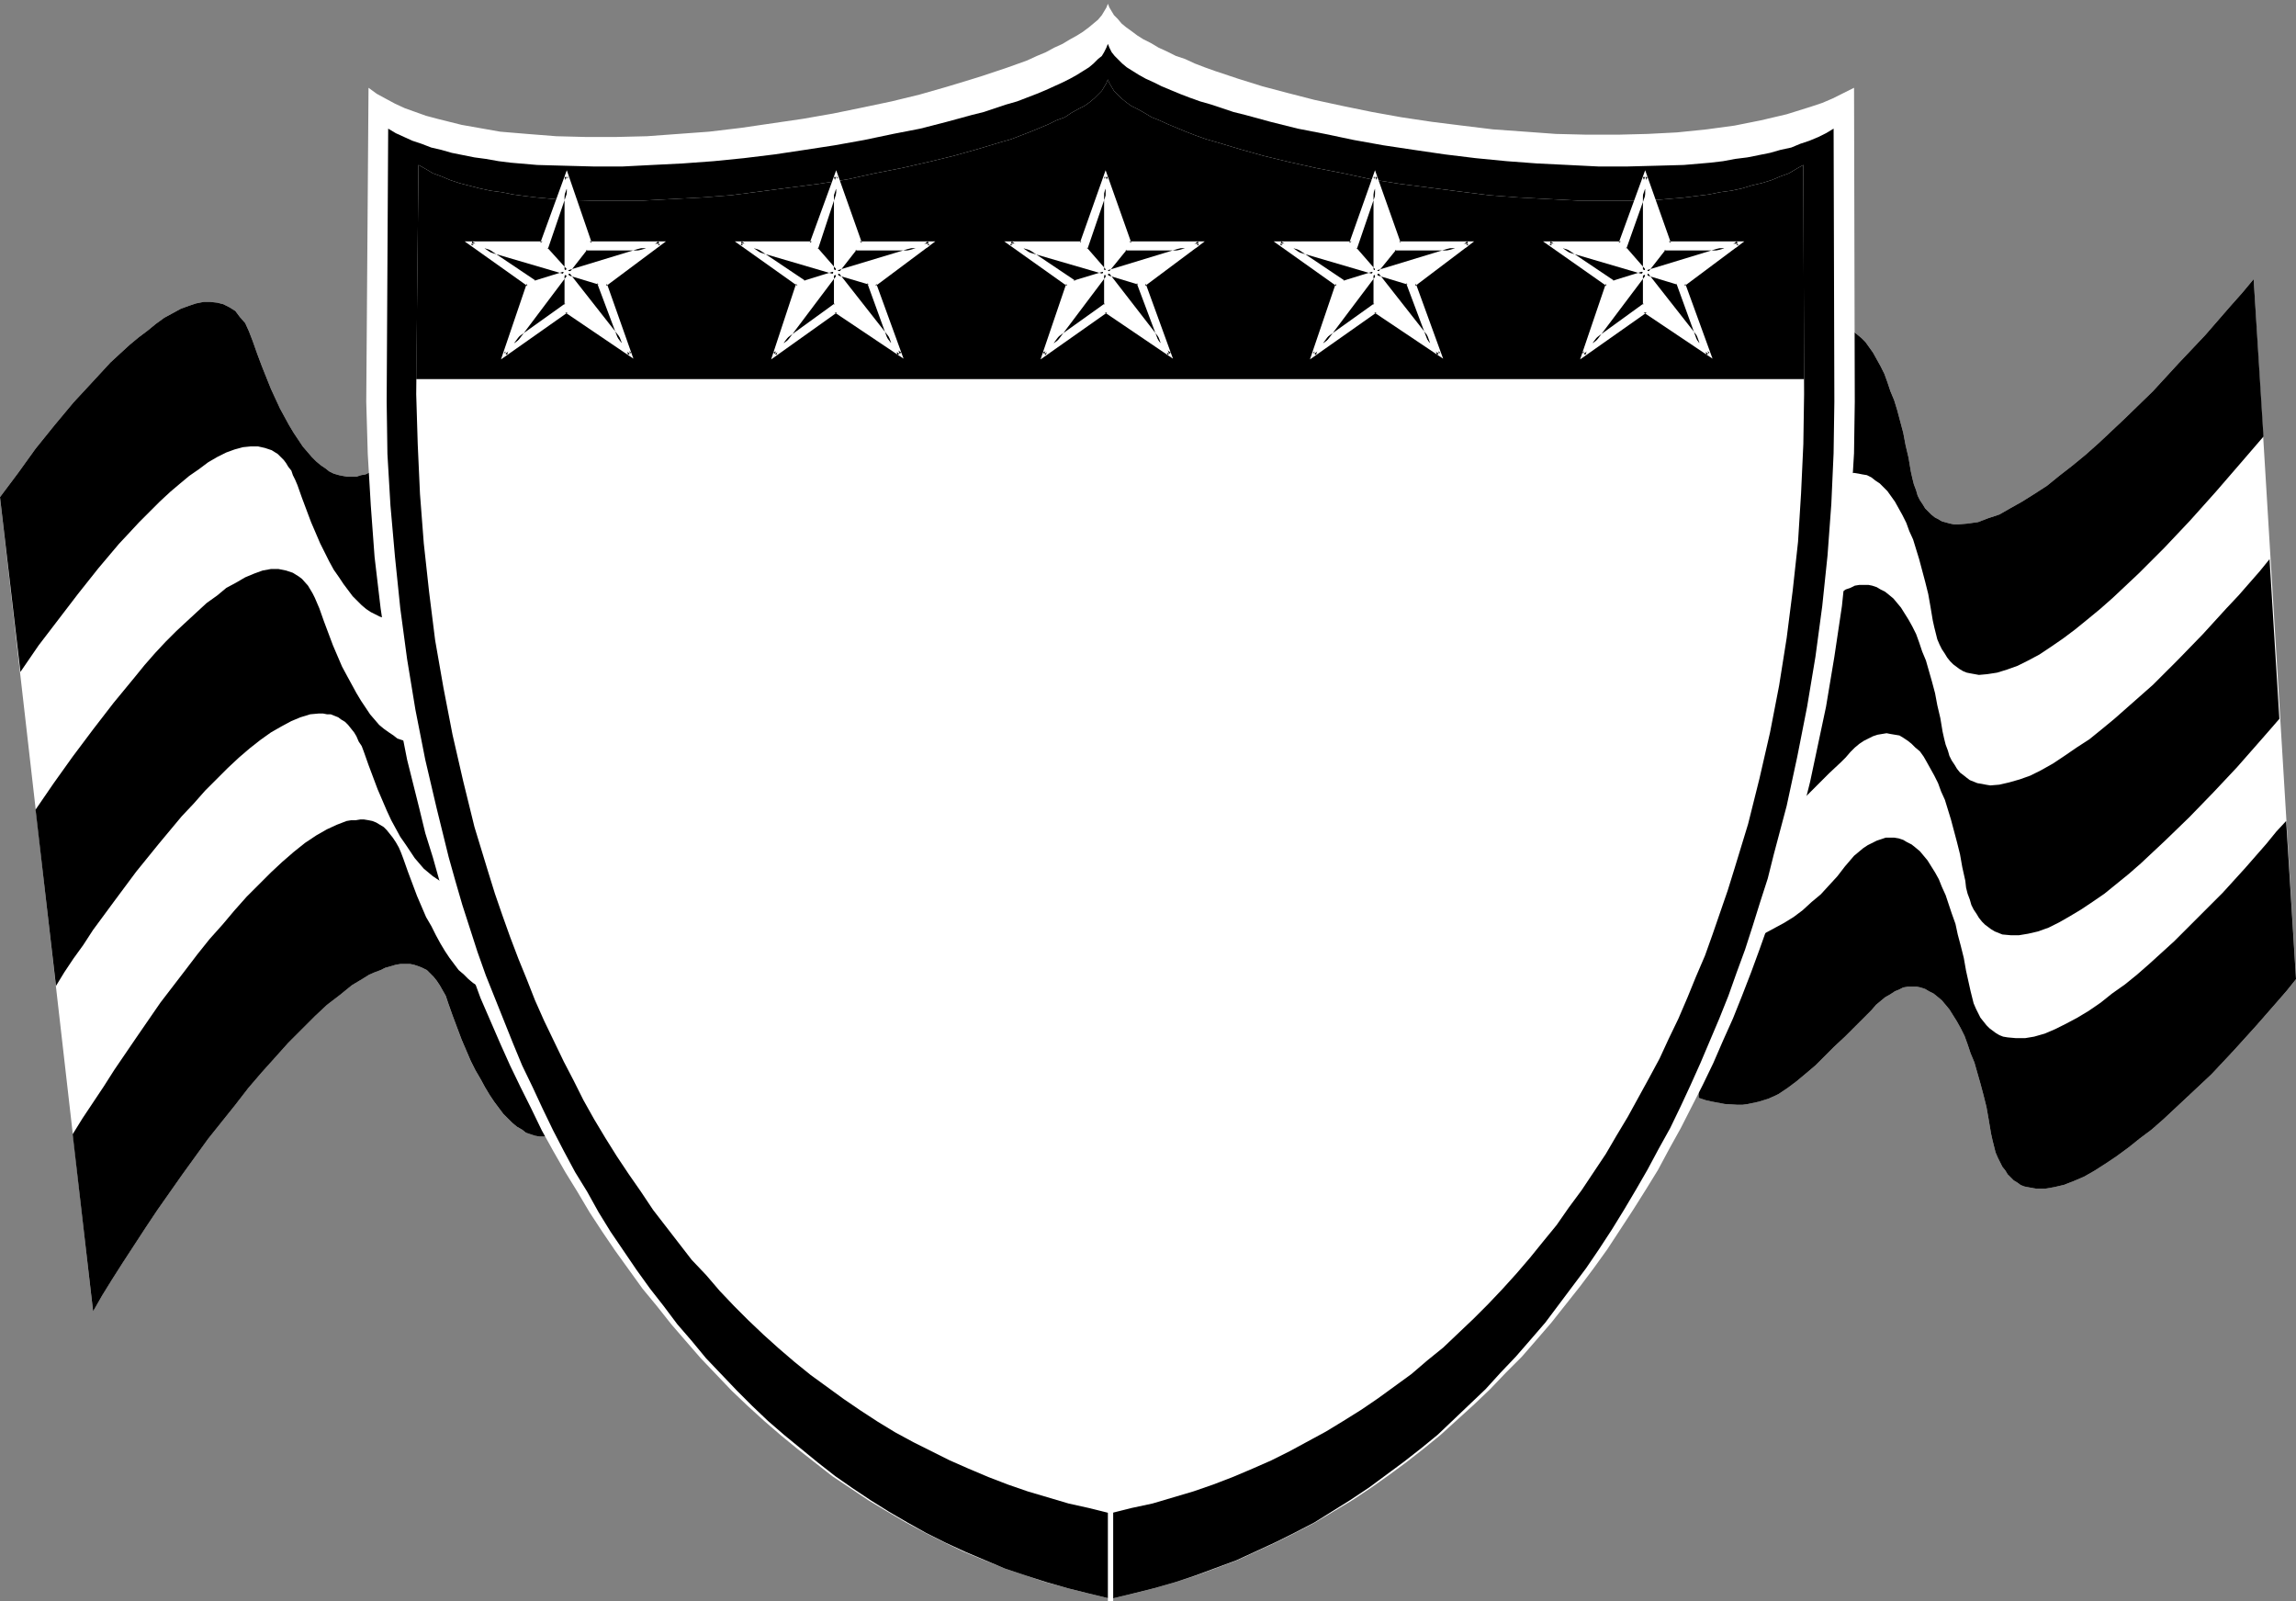
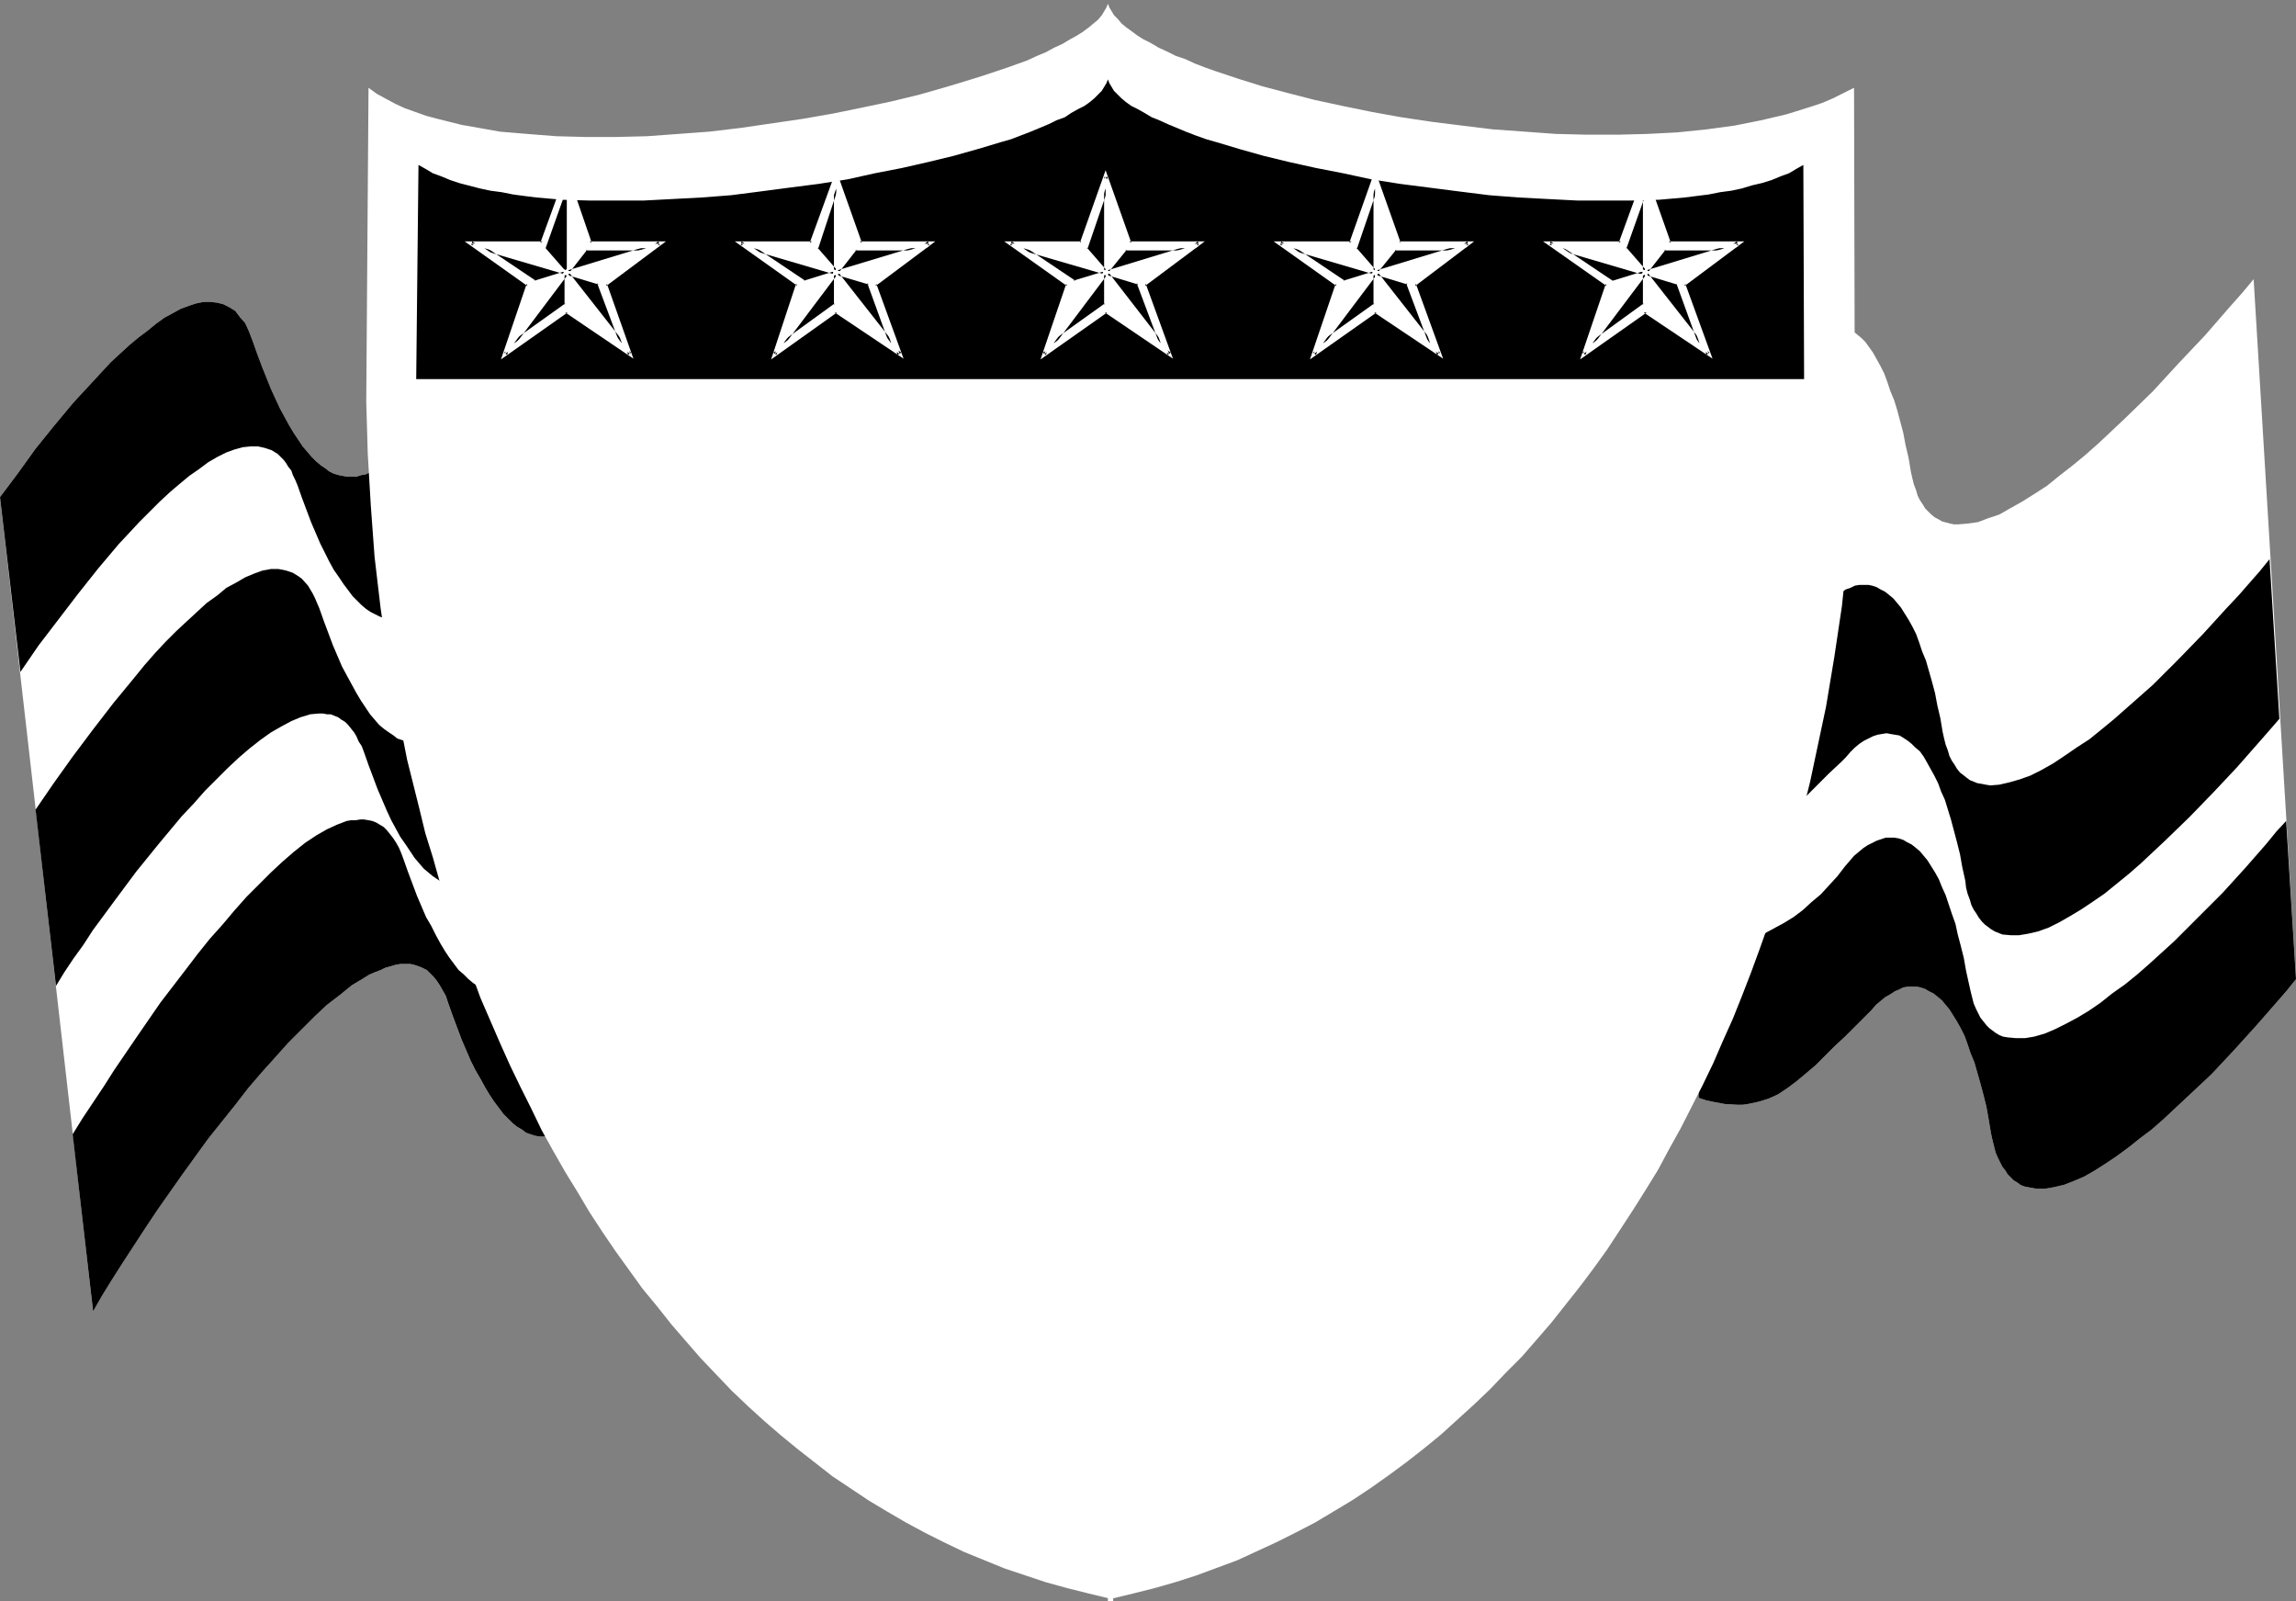
<svg xmlns="http://www.w3.org/2000/svg" xmlns:ns1="http://sodipodi.sourceforge.net/DTD/sodipodi-0.dtd" xmlns:ns2="http://www.inkscape.org/namespaces/inkscape" version="1.0" width="129.724mm" height="90.45mm" id="svg49" ns1:docname="Crest 60.wmf">
  <rect width="100%" height="100%" fill="#808080" stroke="none" />
  <ns1:namedview id="namedview49" pagecolor="#ffffff" bordercolor="#000000" borderopacity="0.25" ns2:showpageshadow="2" ns2:pageopacity="0.0" ns2:pagecheckerboard="0" ns2:deskcolor="#d1d1d1" ns2:document-units="mm" />
  <defs id="defs1">
    <pattern id="WMFhbasepattern" patternUnits="userSpaceOnUse" width="6" height="6" x="0" y="0" />
  </defs>
  <path style="fill:#ffffff;fill-opacity:1;fill-rule:evenodd;stroke:none" d="m 381.537,75.286 0.97,-0.969 0.97,-1.131 0.97,-0.808 0.97,-0.808 0.97,-0.808 0.97,-0.485 0.97,-0.485 0.97,-0.323 0.97,-0.162 h 0.97 0.97 l 0.808,0.162 0.97,0.323 0.808,0.323 0.97,0.646 0.808,0.646 0.97,0.808 0.808,0.808 0.808,1.131 0.808,1.131 0.808,1.454 0.808,1.454 0.808,1.616 0.646,1.777 0.646,1.939 0.808,1.939 0.646,2.1 0.646,2.423 0.646,2.423 0.485,2.585 0.646,2.746 0.485,2.908 0.323,1.454 0.323,1.292 0.485,1.292 0.323,1.131 0.485,0.969 0.646,0.969 0.485,0.808 0.646,0.646 0.646,0.646 0.808,0.646 0.646,0.323 0.808,0.485 1.778,0.485 0.808,0.162 h 0.97 l 1.939,-0.162 2.262,-0.323 2.101,-0.808 2.424,-0.808 2.262,-1.292 2.586,-1.454 2.586,-1.616 2.747,-1.777 2.586,-2.1 2.909,-2.262 2.747,-2.262 2.909,-2.585 2.747,-2.585 2.909,-2.746 5.818,-5.655 5.494,-5.978 5.656,-5.978 5.333,-6.139 2.586,-2.908 2.424,-2.908 9.05,149.442 -1.939,2.423 -2.101,2.423 -4.525,5.17 -4.686,5.17 -4.848,5.17 -5.171,4.847 -5.01,4.685 -2.586,2.262 -2.586,1.939 -2.424,1.939 -2.424,1.777 -2.424,1.616 -2.262,1.454 -2.262,1.292 -2.262,0.969 -2.101,0.808 -2.101,0.485 -1.939,0.323 h -1.778 l -1.778,-0.323 -0.808,-0.162 -0.808,-0.323 -0.646,-0.485 -0.808,-0.485 -0.646,-0.646 -0.646,-0.646 -0.485,-0.808 -0.646,-0.808 -0.485,-0.969 -0.485,-0.969 -0.485,-1.131 -0.323,-1.292 -0.323,-1.292 -0.323,-1.454 -0.485,-2.908 -0.485,-2.747 -0.646,-2.585 -0.646,-2.423 -0.646,-2.262 -0.646,-2.262 -0.808,-1.939 -0.646,-1.939 -0.646,-1.777 -0.808,-1.616 -0.808,-1.454 -0.808,-1.292 -0.808,-1.292 -0.808,-0.969 -0.808,-0.969 -0.97,-0.808 -0.808,-0.646 -0.97,-0.485 -0.808,-0.485 -0.97,-0.323 -0.808,-0.162 h -0.97 -0.97 l -0.97,0.162 -0.97,0.485 -0.808,0.323 -0.97,0.646 -1.131,0.646 -0.97,0.808 -0.97,0.808 -0.97,1.131 -0.97,0.969 -2.424,2.423 -1.131,1.131 -1.131,1.131 -2.262,2.1 -2.101,2.1 -1.939,1.939 -2.101,1.777 -1.939,1.616 -1.939,1.454 -1.939,1.292 -2.101,0.969 -2.101,0.646 -2.262,0.485 -1.131,0.162 h -1.293 l -2.586,-0.162 -2.586,-0.485 -1.454,-0.323 -1.454,-0.485 z" id="path1" />
  <path style="fill:#ffffff;fill-opacity:1;fill-rule:evenodd;stroke:none" d="m 125.725,234.906 -0.808,1.292 -0.808,1.292 -0.808,0.969 -0.97,0.969 -0.808,0.808 -0.808,0.646 -0.97,0.646 -0.808,0.485 -0.97,0.323 -0.97,0.162 -0.808,0.162 h -0.97 l -0.97,-0.162 -0.97,-0.323 -0.97,-0.323 -0.808,-0.646 -1.131,-0.646 -0.97,-0.808 -0.97,-0.969 -0.97,-0.969 -0.97,-1.292 -0.97,-1.292 -0.97,-1.454 -0.97,-1.616 -0.97,-1.777 -1.131,-1.939 -0.97,-1.939 -0.97,-2.262 -0.97,-2.262 -0.97,-2.585 -0.97,-2.585 -0.97,-2.747 -0.485,-1.454 -0.646,-1.131 -0.646,-1.131 -0.646,-0.969 -0.646,-0.808 -0.808,-0.808 -0.646,-0.646 -0.97,-0.485 -0.808,-0.323 -0.97,-0.323 -0.808,-0.162 h -0.97 -1.131 l -0.97,0.162 -1.131,0.323 -1.131,0.323 -0.97,0.485 -1.293,0.485 -1.131,0.485 -1.293,0.808 -2.424,1.454 -2.586,2.1 -2.747,2.1 -2.586,2.423 -2.747,2.747 -2.909,2.908 -2.747,3.07 -2.909,3.231 -2.909,3.393 -2.747,3.554 -5.818,7.27 -5.494,7.593 -5.333,7.593 -2.586,3.877 -2.424,3.716 -2.424,3.716 -2.262,3.554 -2.101,3.393 -1.939,3.393 L 0,106.144 l 3.878,-5.17 3.717,-5.17 4.04,-5.008 4.04,-4.847 4.04,-4.362 1.939,-2.1 1.939,-2.1 2.101,-1.939 1.939,-1.777 1.939,-1.616 1.939,-1.454 1.778,-1.454 1.778,-1.292 1.778,-0.969 1.778,-0.969 1.778,-0.646 1.454,-0.485 1.616,-0.323 h 1.454 l 1.454,0.162 1.293,0.323 1.293,0.646 1.293,0.808 0.97,1.292 1.131,1.292 0.808,1.777 0.808,2.1 0.97,2.746 0.97,2.585 0.97,2.423 0.97,2.423 0.97,2.1 0.97,2.1 0.97,1.777 0.97,1.777 0.97,1.616 0.97,1.454 0.97,1.454 0.97,1.131 0.97,1.131 0.97,0.969 0.97,0.808 0.97,0.646 0.808,0.646 0.97,0.485 1.131,0.323 0.808,0.162 0.97,0.162 h 0.97 0.97 l 0.97,-0.323 0.97,-0.162 0.97,-0.485 0.97,-0.485 0.97,-0.485 1.939,-1.454 1.939,-1.777 z" id="path2" />
  <path style="fill:#000000;fill-opacity:1;fill-rule:evenodd;stroke:none" d="m 7.595,172.868 3.878,-5.655 4.04,-5.655 4.363,-5.816 4.363,-5.655 4.525,-5.493 2.101,-2.585 2.262,-2.585 2.262,-2.423 2.262,-2.262 2.262,-2.1 2.101,-1.939 2.101,-1.939 2.262,-1.616 1.939,-1.616 2.101,-1.131 1.939,-1.131 1.939,-0.808 1.778,-0.646 1.778,-0.323 h 1.616 l 1.616,0.323 1.454,0.485 1.293,0.808 0.646,0.485 1.293,1.454 0.485,0.808 0.485,0.808 0.485,0.969 0.485,1.131 0.485,1.131 0.97,2.746 0.97,2.585 0.97,2.585 0.97,2.262 0.97,2.262 1.131,2.1 0.97,1.777 0.97,1.777 0.97,1.616 0.97,1.454 0.97,1.454 0.97,1.131 0.97,1.131 0.97,0.808 1.131,0.808 0.97,0.646 0.808,0.646 0.97,0.323 0.97,0.323 0.97,0.162 H 88.718 l 0.97,-0.162 0.808,-0.162 0.97,-0.323 0.97,-0.485 0.808,-0.485 0.808,-0.808 0.97,-0.808 0.808,-0.969 0.808,-0.969 0.808,-1.131 0.808,-1.292 9.534,30.696 -0.808,1.292 -0.808,1.131 -0.808,0.969 -0.97,0.969 -0.808,0.808 -0.808,0.808 -0.97,0.485 -0.808,0.485 -0.97,0.323 -0.97,0.162 -0.808,0.162 H 97.283 l -0.97,-0.162 -0.97,-0.323 -0.97,-0.323 -0.97,-0.646 -0.97,-0.646 -0.97,-0.808 -0.97,-0.808 -0.97,-1.131 -0.97,-1.131 -0.97,-1.454 -0.97,-1.454 -1.131,-1.616 -0.97,-1.777 -0.97,-1.777 -0.97,-2.1 -0.97,-2.262 -0.97,-2.262 -0.97,-2.585 -0.97,-2.585 -0.97,-2.747 -0.485,-1.292 -0.646,-0.969 -0.485,-1.131 -0.485,-0.808 -0.646,-0.808 -0.646,-0.808 -0.646,-0.646 -0.808,-0.485 -0.646,-0.485 -0.808,-0.323 -0.808,-0.323 h -0.808 l -0.808,-0.162 h -0.97 l -1.778,0.162 -2.101,0.646 -1.939,0.808 -2.101,1.131 -2.262,1.292 -2.262,1.616 -2.262,1.777 -2.262,1.939 -2.424,2.262 -2.424,2.423 -2.424,2.423 -2.424,2.747 -2.586,2.746 -4.848,5.816 -4.848,5.978 -4.686,6.301 -4.525,6.139 -2.101,3.231 -2.101,2.908 -1.939,2.908 -1.778,2.908 z" id="path3" />
  <path style="fill:#000000;fill-opacity:1;fill-rule:evenodd;stroke:none" d="m 0,106.144 3.878,-5.17 3.717,-5.17 4.04,-5.008 4.04,-4.847 4.04,-4.362 1.939,-2.1 1.939,-2.1 2.101,-1.939 1.939,-1.777 1.939,-1.616 1.939,-1.454 1.778,-1.454 1.778,-1.292 1.778,-0.969 1.778,-0.969 1.778,-0.646 1.454,-0.485 1.616,-0.323 h 1.454 l 1.454,0.162 1.293,0.323 1.293,0.646 1.293,0.808 0.97,1.292 1.131,1.292 0.808,1.777 0.808,2.1 0.97,2.746 0.97,2.585 0.97,2.423 0.97,2.423 0.97,2.1 0.97,2.1 0.97,1.777 0.97,1.777 0.97,1.616 0.97,1.454 0.97,1.454 0.97,1.131 0.97,1.131 0.97,0.969 0.97,0.808 0.97,0.646 0.808,0.646 0.97,0.485 1.131,0.323 0.808,0.162 0.97,0.162 h 0.97 0.97 l 0.97,-0.323 0.97,-0.162 0.97,-0.485 0.97,-0.485 0.97,-0.485 1.939,-1.454 1.939,-1.777 8.565,27.95 -0.808,1.292 -0.646,0.969 -0.97,1.131 -0.808,0.969 -0.808,0.808 -0.97,0.646 -0.808,0.646 -0.97,0.485 -0.808,0.323 -0.97,0.162 -0.808,0.162 -0.97,-0.162 h -0.97 l -0.97,-0.323 -0.97,-0.485 -0.97,-0.485 -0.97,-0.646 -0.97,-0.808 -0.97,-0.969 -0.97,-0.969 -0.97,-1.292 -0.97,-1.292 -0.97,-1.454 -1.131,-1.616 -0.97,-1.777 -0.97,-1.939 -0.97,-1.939 -0.97,-2.262 -0.97,-2.262 -0.97,-2.585 -0.97,-2.585 -0.97,-2.746 -0.485,-1.131 -0.485,-0.969 -0.323,-0.969 -0.646,-0.808 -0.485,-0.808 -0.485,-0.646 -1.293,-1.292 -1.293,-0.808 -1.454,-0.485 -1.454,-0.323 H 53.49 l -1.616,0.162 -1.778,0.485 -1.778,0.646 -1.939,0.969 -1.939,1.131 -1.939,1.454 -2.101,1.454 -1.939,1.616 -2.101,1.777 -2.262,2.1 -2.101,2.1 -2.262,2.262 -2.101,2.262 -2.262,2.423 -4.363,5.17 -4.363,5.493 -4.202,5.493 -4.202,5.493 -3.878,5.655 z" id="path4" />
  <path style="fill:#000000;fill-opacity:1;fill-rule:evenodd;stroke:none" d="m 15.514,242.177 2.101,-3.393 2.262,-3.393 2.262,-3.393 2.262,-3.554 4.848,-7.109 5.01,-7.27 5.333,-6.947 2.586,-3.393 2.586,-3.231 2.747,-3.07 2.586,-3.07 2.586,-2.908 2.586,-2.585 2.586,-2.585 2.424,-2.262 2.424,-2.1 2.424,-1.939 2.424,-1.616 2.262,-1.292 2.101,-0.969 2.101,-0.808 0.97,-0.162 h 0.97 l 0.97,-0.162 h 0.808 l 0.97,0.162 0.808,0.162 0.808,0.323 0.808,0.485 0.808,0.485 0.646,0.646 0.646,0.808 0.646,0.808 0.646,0.969 0.646,1.131 0.485,1.131 0.485,1.292 0.97,2.747 0.97,2.585 0.97,2.585 0.97,2.262 0.97,2.262 1.131,1.939 0.97,1.939 0.97,1.777 0.97,1.616 0.97,1.454 0.97,1.292 0.97,1.292 1.131,0.969 0.97,0.969 0.97,0.808 0.97,0.646 0.808,0.485 0.97,0.485 0.97,0.162 0.97,0.323 h 0.97 l 0.97,-0.162 0.808,-0.162 0.97,-0.485 0.97,-0.323 0.808,-0.646 0.808,-0.646 0.97,-0.808 0.808,-0.969 0.808,-0.969 0.808,-1.292 0.808,-1.292 9.534,30.696 -0.808,1.292 -0.808,1.292 -0.808,0.969 -0.97,0.969 -0.808,0.808 -0.808,0.646 -0.97,0.646 -0.808,0.485 -0.97,0.323 -0.97,0.162 -0.808,0.162 h -0.97 l -0.97,-0.162 -0.97,-0.323 -0.97,-0.323 -0.808,-0.646 -1.131,-0.646 -0.97,-0.808 -0.97,-0.969 -0.97,-0.969 -0.97,-1.292 -0.97,-1.292 -0.97,-1.454 -0.97,-1.616 -0.97,-1.777 -1.131,-1.939 -0.97,-1.939 -0.97,-2.262 -0.97,-2.262 -0.97,-2.585 -0.97,-2.585 -0.97,-2.747 -0.485,-1.454 -0.646,-1.131 -0.646,-1.131 -0.646,-0.969 -0.646,-0.808 -0.808,-0.808 -0.646,-0.646 -0.97,-0.485 -0.808,-0.323 -0.97,-0.323 -0.808,-0.162 h -0.97 -1.131 l -0.97,0.162 -1.131,0.323 -1.131,0.323 -0.97,0.485 -1.293,0.485 -1.131,0.485 -1.293,0.808 -2.424,1.454 -2.586,2.1 -2.747,2.1 -2.586,2.423 -2.747,2.747 -2.909,2.908 -2.747,3.07 -2.909,3.231 -2.909,3.393 -2.747,3.554 -5.818,7.27 -5.494,7.593 -5.333,7.593 -2.586,3.877 -2.424,3.716 -2.424,3.716 -2.262,3.554 -2.101,3.393 -1.939,3.393 z" id="path5" />
  <path style="fill:#000000;fill-opacity:1;fill-rule:evenodd;stroke:none" d="m 393.98,184.985 0.97,-1.131 0.97,-1.131 0.97,-0.808 0.97,-0.808 0.97,-0.646 0.97,-0.485 0.97,-0.485 0.97,-0.323 0.97,-0.323 h 0.97 0.808 l 0.97,0.162 0.97,0.323 0.808,0.485 0.97,0.485 0.808,0.646 0.97,0.808 0.808,0.969 0.808,0.969 0.808,1.292 0.808,1.292 0.808,1.454 0.646,1.616 0.808,1.777 0.646,1.939 0.646,1.939 0.808,2.262 0.485,2.262 0.646,2.423 0.646,2.585 0.485,2.747 0.646,2.908 0.323,1.454 0.323,1.292 0.323,1.292 0.485,1.131 0.485,0.969 0.485,0.969 0.646,0.808 0.646,0.808 0.646,0.646 0.646,0.485 0.646,0.485 0.808,0.485 0.808,0.323 0.97,0.162 1.778,0.162 h 1.939 l 1.939,-0.323 2.262,-0.646 2.262,-0.969 2.262,-1.131 2.424,-1.292 2.424,-1.454 2.586,-1.777 2.424,-1.939 2.747,-1.939 2.586,-2.1 2.586,-2.262 5.333,-4.847 5.171,-5.17 5.171,-5.17 4.848,-5.331 2.262,-2.585 2.262,-2.585 2.101,-2.585 2.101,-2.262 2.101,33.766 -1.939,2.423 -2.101,2.423 -4.525,5.17 -4.686,5.17 -4.848,5.17 -5.171,4.847 -5.01,4.685 -2.586,2.262 -2.586,1.939 -2.424,1.939 -2.424,1.777 -2.424,1.616 -2.262,1.454 -2.262,1.292 -2.262,0.969 -2.101,0.808 -2.101,0.485 -1.939,0.323 h -1.778 l -1.778,-0.323 -0.808,-0.162 -0.808,-0.323 -0.646,-0.485 -0.808,-0.485 -0.646,-0.646 -0.646,-0.646 -0.485,-0.808 -0.646,-0.808 -0.485,-0.969 -0.485,-0.969 -0.485,-1.131 -0.323,-1.292 -0.323,-1.292 -0.323,-1.454 -0.485,-2.908 -0.485,-2.747 -0.646,-2.585 -0.646,-2.423 -0.646,-2.262 -0.646,-2.262 -0.808,-1.939 -0.646,-1.939 -0.646,-1.777 -0.808,-1.616 -0.808,-1.454 -0.808,-1.292 -0.808,-1.292 -0.808,-0.969 -0.808,-0.969 -0.97,-0.808 -0.808,-0.646 -0.97,-0.485 -0.808,-0.485 -0.97,-0.323 -0.808,-0.162 h -0.97 -0.97 l -0.97,0.162 -0.97,0.485 -0.808,0.323 -0.97,0.646 -1.131,0.646 -0.97,0.808 -0.97,0.808 -0.97,1.131 -0.97,0.969 -2.424,2.423 -1.131,1.131 -1.131,1.131 -2.262,2.1 -2.101,2.1 -1.939,1.939 -2.101,1.777 -1.939,1.616 -1.939,1.454 -1.939,1.292 -2.101,0.969 -2.101,0.646 -2.262,0.485 -1.131,0.162 h -1.293 l -2.586,-0.162 -2.586,-0.485 -1.454,-0.323 -1.454,-0.485 -0.808,-32.958 1.939,0.323 h 2.101 l 2.101,-0.162 1.939,-0.323 2.262,-0.485 2.101,-0.646 2.262,-0.808 2.101,-1.131 2.101,-1.131 2.101,-1.292 1.939,-1.454 1.939,-1.777 1.939,-1.616 1.778,-1.939 1.778,-1.939 z" id="path6" />
  <path style="fill:#000000;fill-opacity:1;fill-rule:evenodd;stroke:none" d="m 388.324,130.863 0.97,-0.969 0.97,-1.131 0.97,-0.808 0.97,-0.808 0.97,-0.646 0.97,-0.646 0.97,-0.323 0.97,-0.485 0.97,-0.162 h 0.97 0.97 l 0.808,0.162 0.97,0.323 0.808,0.485 0.97,0.485 0.808,0.646 0.97,0.808 0.808,0.969 0.808,0.969 0.808,1.292 0.808,1.292 0.808,1.454 0.808,1.616 0.646,1.777 0.646,1.939 0.808,1.939 0.646,2.262 0.646,2.262 0.646,2.423 0.485,2.585 0.646,2.747 0.485,2.908 0.323,1.454 0.323,1.292 0.485,1.292 0.323,1.131 0.485,0.969 0.646,0.969 0.485,0.808 0.646,0.808 0.646,0.485 0.808,0.646 0.646,0.485 0.808,0.323 0.808,0.323 0.97,0.162 0.808,0.162 0.97,0.162 1.939,-0.162 2.101,-0.485 2.262,-0.646 2.262,-0.808 2.262,-1.131 2.586,-1.454 2.424,-1.616 2.586,-1.777 2.747,-1.777 2.586,-2.1 2.747,-2.262 2.747,-2.423 5.494,-4.847 5.333,-5.331 5.333,-5.493 5.01,-5.493 2.586,-2.747 2.262,-2.585 2.262,-2.585 2.101,-2.585 2.101,34.089 -2.101,2.423 -2.262,2.585 -4.686,5.331 -5.01,5.331 -5.171,5.331 -5.171,5.008 -2.586,2.423 -2.586,2.423 -2.586,2.262 -2.586,2.1 -2.586,2.1 -2.586,1.777 -2.424,1.616 -2.424,1.454 -2.262,1.292 -2.262,1.131 -2.262,0.808 -2.101,0.485 -1.939,0.323 h -1.778 l -1.778,-0.162 -1.616,-0.646 -0.808,-0.485 -0.646,-0.485 -0.646,-0.485 -0.646,-0.646 -0.646,-0.808 -0.485,-0.808 -0.646,-0.969 -0.485,-0.969 -0.323,-1.131 -0.485,-1.292 -0.323,-1.292 -0.162,-1.454 -0.646,-2.908 -0.485,-2.747 -0.646,-2.585 -0.646,-2.423 -0.646,-2.423 -0.646,-2.1 -0.646,-2.1 -0.808,-1.777 -0.646,-1.777 -0.808,-1.616 -0.808,-1.454 -0.808,-1.454 -0.646,-1.131 -0.808,-1.131 -0.97,-0.808 -0.808,-0.808 -0.808,-0.646 -0.97,-0.646 -0.808,-0.485 -0.97,-0.162 -0.97,-0.162 -0.808,-0.162 -0.97,0.162 -0.97,0.162 -0.97,0.323 -0.97,0.485 -0.97,0.485 -0.97,0.646 -0.97,0.808 -0.97,0.969 -0.97,1.131 -0.97,0.969 -2.586,2.423 -1.131,1.131 -1.131,1.131 -2.101,2.1 -2.101,2.1 -2.101,1.939 -1.939,1.777 -1.939,1.616 -1.939,1.454 -2.101,1.292 -1.939,0.969 -2.262,0.646 -2.101,0.485 -1.293,0.162 h -1.131 l -2.586,-0.162 -2.747,-0.485 -1.454,-0.323 -1.454,-0.485 -0.808,-32.958 2.101,0.162 1.939,0.162 2.101,-0.162 2.101,-0.323 2.101,-0.485 2.101,-0.646 2.262,-0.969 2.101,-0.969 2.101,-1.131 2.101,-1.454 2.101,-1.454 1.939,-1.616 1.939,-1.777 1.778,-1.777 1.616,-2.1 z" id="path7" />
-   <path style="fill:#000000;fill-opacity:1;fill-rule:evenodd;stroke:none" d="m 381.537,75.286 0.97,-0.969 0.97,-1.131 0.97,-0.808 0.97,-0.808 0.97,-0.808 0.97,-0.485 0.97,-0.485 0.97,-0.323 0.97,-0.162 h 0.97 0.97 l 0.808,0.162 0.97,0.323 0.808,0.323 0.97,0.646 0.808,0.646 0.97,0.808 0.808,0.808 0.808,1.131 0.808,1.131 0.808,1.454 0.808,1.454 0.808,1.616 0.646,1.777 0.646,1.939 0.808,1.939 0.646,2.1 0.646,2.423 0.646,2.423 0.485,2.585 0.646,2.746 0.485,2.908 0.323,1.454 0.323,1.292 0.485,1.292 0.323,1.131 0.485,0.969 0.646,0.969 0.485,0.808 0.646,0.646 0.646,0.646 0.808,0.646 0.646,0.323 0.808,0.485 1.778,0.485 0.808,0.162 h 0.97 l 1.939,-0.162 2.262,-0.323 2.101,-0.808 2.424,-0.808 2.262,-1.292 2.586,-1.454 2.586,-1.616 2.747,-1.777 2.586,-2.1 2.909,-2.262 2.747,-2.262 2.909,-2.585 2.747,-2.585 2.909,-2.746 5.818,-5.655 5.494,-5.978 5.656,-5.978 5.333,-6.139 2.586,-2.908 2.424,-2.908 2.101,33.604 -5.01,5.816 -5.171,5.978 -5.494,6.139 -5.494,5.816 -5.494,5.493 -2.747,2.585 -2.747,2.585 -2.747,2.423 -2.747,2.262 -2.586,2.1 -2.586,1.939 -2.586,1.777 -2.424,1.616 -2.424,1.292 -2.262,1.131 -2.262,0.808 -2.101,0.646 -2.101,0.323 -1.778,0.162 -1.778,-0.323 -0.808,-0.162 -0.808,-0.323 -0.808,-0.485 -0.646,-0.485 -0.646,-0.485 -0.646,-0.646 -0.646,-0.808 -0.485,-0.808 -0.646,-0.969 -0.485,-0.969 -0.485,-1.131 -0.323,-1.292 -0.323,-1.292 -0.323,-1.454 -0.485,-2.908 -0.485,-2.747 -0.646,-2.585 -0.646,-2.423 -0.646,-2.423 -0.646,-2.1 -0.646,-2.1 -0.808,-1.777 -0.646,-1.777 -0.808,-1.616 -0.808,-1.454 -0.808,-1.454 -0.808,-1.131 -0.808,-1.131 -0.808,-0.808 -0.808,-0.808 -0.97,-0.646 -0.808,-0.646 -0.97,-0.485 -0.97,-0.162 -0.808,-0.162 -0.97,-0.162 -0.97,0.162 -0.97,0.162 -0.97,0.323 -0.808,0.485 -0.97,0.485 -1.131,0.646 -0.97,0.808 -0.97,0.969 -0.97,1.131 -0.97,0.969 z" id="path8" />
  <path style="fill:#000000;fill-opacity:1;fill-rule:evenodd;stroke:none" d="m 139.622,121.492 -0.97,1.939 -1.131,2.1 -1.131,2.423 -1.616,2.423 -1.616,2.585 -1.939,2.585 -1.939,2.423 -2.424,2.585 -2.424,2.262 -2.586,2.262 -2.909,2.1 -3.07,1.777 -1.616,0.808 -1.778,0.808 -1.778,0.646 -1.778,0.485 -1.778,0.485 -1.939,0.485 -1.939,0.162 -2.101,0.162 73.205,0.969 z" id="path9" />
  <path style="fill:#ffffff;fill-opacity:1;fill-rule:evenodd;stroke:none" d="m 395.92,18.741 -2.262,1.131 -2.262,1.131 -2.262,0.969 -2.424,0.808 -5.171,1.616 -2.747,0.646 -2.747,0.646 -5.656,1.131 -5.979,0.808 -6.302,0.646 -6.302,0.323 -6.302,0.162 h -6.626 l -6.626,-0.162 -6.626,-0.485 -6.787,-0.485 -6.626,-0.808 -6.464,-0.808 -6.464,-0.969 -6.302,-1.131 -6.302,-1.292 -5.979,-1.292 -5.656,-1.454 -5.494,-1.454 -5.171,-1.616 -2.424,-0.808 -2.424,-0.808 -2.262,-0.808 -2.101,-0.808 -2.101,-0.969 -1.939,-0.646 -1.939,-0.969 -1.778,-0.808 -1.616,-0.969 -1.616,-0.808 -1.293,-0.808 -1.293,-0.969 -1.131,-0.808 -0.97,-0.808 -0.808,-0.969 -0.808,-0.808 -0.485,-0.808 -0.485,-0.808 -0.323,-0.808 V 0 0.808 l -0.323,0.808 -0.485,0.808 -0.485,0.808 -0.808,0.969 -0.97,0.808 -0.97,0.808 -1.293,0.969 -1.293,0.808 -1.454,0.808 -1.616,0.969 -1.778,0.808 -1.778,0.969 -1.939,0.808 -2.101,0.969 -2.262,0.808 -2.262,0.808 -2.424,0.808 -2.424,0.808 -2.586,0.808 -5.333,1.616 -5.656,1.616 -5.979,1.454 -6.141,1.292 -6.302,1.292 -6.464,1.131 -6.626,0.969 -6.626,0.969 -6.787,0.808 -6.626,0.485 -6.626,0.485 -6.626,0.162 h -6.464 l -6.302,-0.162 -6.141,-0.485 -5.818,-0.485 -2.747,-0.485 -2.747,-0.485 -2.747,-0.485 -2.586,-0.646 -2.586,-0.646 -2.424,-0.646 -2.262,-0.808 -2.262,-0.808 -2.101,-0.969 -2.101,-1.131 -1.778,-0.969 -1.778,-1.292 -0.485,67.047 0.323,11.148 0.646,10.986 0.808,10.986 1.293,10.986 1.616,10.824 1.939,10.824 2.101,10.663 1.293,5.17 1.293,5.17 1.293,5.331 1.616,5.17 1.454,5.17 1.616,5.008 1.616,5.008 1.778,5.008 1.939,5.008 1.778,4.847 2.101,4.847 2.101,4.847 2.101,4.685 2.262,4.685 2.262,4.524 2.262,4.685 2.424,4.362 2.586,4.524 2.586,4.201 2.586,4.362 2.747,4.201 2.747,4.039 2.909,4.039 2.909,4.039 3.07,3.716 3.07,3.877 3.07,3.554 3.232,3.716 3.232,3.393 3.394,3.554 3.394,3.231 3.555,3.231 3.555,3.07 3.555,2.908 3.717,2.908 3.717,2.908 3.878,2.585 3.878,2.585 4.04,2.423 3.878,2.262 4.202,2.262 4.202,2.1 4.04,1.939 4.363,1.777 4.363,1.777 4.363,1.454 4.363,1.454 4.686,1.292 4.525,1.131 4.686,1.131 4.686,-1.131 4.525,-1.131 4.525,-1.292 4.525,-1.454 4.363,-1.616 4.363,-1.616 4.202,-1.939 4.202,-1.939 4.202,-2.1 4.04,-2.1 4.04,-2.423 4.04,-2.423 3.878,-2.585 3.878,-2.746 3.717,-2.747 3.717,-2.908 3.555,-2.908 3.555,-3.231 3.555,-3.231 3.394,-3.231 3.394,-3.554 3.394,-3.393 3.232,-3.716 3.07,-3.554 3.07,-3.877 3.07,-3.877 2.909,-3.877 2.909,-4.039 2.747,-4.201 2.747,-4.201 2.747,-4.362 2.586,-4.201 2.424,-4.524 2.424,-4.362 4.686,-9.209 2.262,-4.685 2.101,-4.847 2.101,-4.685 1.939,-4.847 1.939,-5.008 1.778,-4.847 1.778,-5.008 1.778,-5.17 1.616,-5.008 1.454,-5.17 1.454,-5.17 1.454,-5.17 1.293,-5.17 1.131,-5.331 1.131,-5.331 1.131,-5.331 1.778,-10.663 1.616,-10.824 1.131,-10.824 0.808,-10.986 0.646,-10.824 0.162,-10.986 z" id="path10" />
-   <path style="fill:#000000;fill-opacity:1;fill-rule:evenodd;stroke:none" d="m 391.556,27.465 -1.616,0.969 -1.616,0.808 -1.939,0.808 -1.939,0.646 -1.939,0.808 -2.262,0.485 -2.262,0.646 -2.424,0.485 -2.424,0.485 -2.586,0.323 -2.586,0.485 -2.747,0.323 -5.656,0.485 -5.818,0.162 -6.141,0.162 h -6.302 l -6.464,-0.323 -6.626,-0.323 -6.464,-0.485 -6.626,-0.646 -6.626,-0.808 -6.626,-0.969 -6.464,-0.969 -6.302,-1.131 -6.141,-1.292 -5.818,-1.131 -5.818,-1.454 -5.333,-1.454 -2.586,-0.646 -2.424,-0.808 -2.424,-0.808 -2.262,-0.646 -2.262,-0.808 -2.101,-0.808 -1.939,-0.808 -1.939,-0.808 -1.616,-0.808 -1.778,-0.808 -1.454,-0.808 -1.293,-0.808 -1.293,-0.808 -0.97,-0.808 -0.97,-0.969 -0.646,-0.646 -0.646,-0.808 -0.485,-0.969 -0.323,-0.808 V 8.563 9.37 l -0.323,0.808 -0.485,0.969 -0.485,0.808 -0.808,0.646 -0.97,0.969 -0.97,0.808 -1.293,0.808 -1.293,0.808 -1.454,0.808 -1.616,0.808 -1.778,0.808 -1.778,0.808 -1.939,0.808 -2.101,0.808 -2.101,0.808 -2.262,0.646 -2.424,0.808 -2.424,0.808 -2.586,0.646 -5.333,1.454 -5.656,1.454 -5.818,1.131 -6.141,1.292 -6.302,1.131 -6.302,0.969 -6.464,0.969 -6.626,0.808 -6.464,0.646 -6.626,0.485 -6.464,0.323 -6.302,0.323 h -6.302 l -6.141,-0.162 -5.818,-0.162 -5.656,-0.485 -2.586,-0.323 -2.747,-0.485 -2.424,-0.323 -2.424,-0.485 -2.424,-0.485 -2.262,-0.646 -2.101,-0.485 -2.101,-0.808 -1.939,-0.646 -1.778,-0.808 -1.778,-0.808 -1.616,-0.969 -0.323,58.323 0.162,11.148 0.646,10.986 0.97,10.986 1.131,10.986 1.454,10.824 1.778,10.824 2.101,10.663 2.424,10.34 2.586,10.501 1.454,5.17 1.454,5.008 1.616,5.008 1.616,5.008 1.778,5.008 1.939,4.847 1.939,4.847 1.939,4.847 1.939,4.685 2.262,4.685 2.101,4.524 2.262,4.685 2.262,4.362 2.424,4.524 2.586,4.201 2.424,4.362 2.586,4.201 2.747,4.039 2.747,4.039 2.909,4.039 2.909,3.716 2.909,3.877 3.07,3.554 3.07,3.716 3.232,3.393 3.394,3.554 3.232,3.231 3.394,3.231 3.555,3.07 3.555,2.908 3.555,2.908 3.717,2.908 3.717,2.585 3.878,2.585 3.878,2.423 3.878,2.262 4.04,2.262 4.202,2.1 4.202,1.939 4.202,1.777 4.202,1.777 4.363,1.454 4.525,1.454 4.525,1.292 4.525,1.131 4.686,1.131 4.686,-1.131 4.525,-1.131 4.525,-1.292 4.363,-1.454 4.363,-1.616 4.363,-1.616 4.202,-1.939 4.202,-1.939 4.202,-2.1 4.04,-2.1 3.878,-2.423 3.878,-2.423 3.878,-2.585 3.717,-2.746 3.717,-2.747 3.717,-2.908 3.555,-2.908 3.394,-3.231 3.394,-3.231 3.394,-3.231 3.232,-3.554 3.232,-3.393 3.232,-3.716 3.07,-3.554 2.909,-3.877 5.818,-7.755 2.747,-4.039 2.747,-4.201 2.586,-4.201 2.586,-4.362 2.424,-4.201 2.424,-4.524 2.424,-4.362 2.262,-4.685 2.101,-4.524 2.101,-4.685 4.04,-9.532 1.939,-4.847 1.778,-5.008 1.778,-4.847 1.616,-5.008 1.616,-5.17 1.616,-5.008 1.293,-5.17 2.747,-10.34 2.262,-10.501 2.101,-10.663 1.778,-10.663 1.454,-10.824 1.131,-10.824 0.808,-10.986 0.485,-10.824 0.162,-10.986 z" id="path11" />
  <path style="fill:#ffffff;fill-opacity:1;fill-rule:evenodd;stroke:none" d="m 385.092,35.22 -1.454,0.808 -1.616,0.969 -1.778,0.646 -1.939,0.808 -2.101,0.646 -2.101,0.485 -2.101,0.646 -2.262,0.485 -2.424,0.323 -2.424,0.485 -2.586,0.323 -2.586,0.323 -5.494,0.485 -5.656,0.162 h -5.818 -5.979 l -6.302,-0.323 -6.141,-0.323 -6.302,-0.485 -6.464,-0.808 -6.302,-0.808 -6.302,-0.808 -6.141,-0.969 -5.979,-1.292 -5.818,-1.131 -5.818,-1.292 -5.333,-1.292 -5.171,-1.454 -4.848,-1.454 -2.262,-0.646 -2.262,-0.808 -2.101,-0.808 -1.939,-0.808 -1.939,-0.808 -1.778,-0.808 -1.616,-0.646 -1.616,-0.969 -1.454,-0.808 -1.293,-0.646 -1.131,-0.808 -0.97,-0.808 -0.808,-0.808 -0.808,-0.808 -0.485,-0.808 -0.485,-0.808 -0.323,-0.808 v -0.808 0.808 l -0.323,0.808 -0.485,0.808 -0.485,0.808 -0.808,0.808 -0.808,0.808 -0.97,0.808 -1.131,0.808 -1.293,0.646 -1.454,0.808 -1.454,0.969 -1.778,0.646 -1.616,0.808 -1.939,0.808 -1.939,0.808 -2.101,0.808 -2.101,0.808 -2.262,0.646 -4.848,1.454 -5.171,1.454 -5.333,1.292 -5.656,1.292 -5.818,1.131 -5.818,1.292 -6.141,0.969 -6.302,0.808 -6.141,0.808 -6.302,0.808 -6.302,0.485 -6.141,0.323 -6.141,0.323 h -5.979 -5.818 l -5.656,-0.162 -5.494,-0.485 -2.586,-0.323 -2.424,-0.323 -2.424,-0.485 -2.424,-0.323 -2.262,-0.485 -4.363,-1.131 -1.939,-0.646 -1.939,-0.808 -1.778,-0.646 -1.616,-0.969 -1.454,-0.808 -0.485,48.952 0.323,10.663 0.485,10.663 0.808,10.501 1.131,10.34 1.293,10.34 1.778,10.178 1.939,10.017 2.262,9.855 2.424,9.855 2.909,9.532 1.454,4.685 1.616,4.685 1.616,4.524 1.778,4.685 1.778,4.362 1.778,4.524 1.939,4.362 2.101,4.362 2.101,4.362 2.101,4.039 2.101,4.201 2.262,4.039 2.424,4.039 2.424,3.877 2.586,3.877 2.586,3.716 2.586,3.877 2.747,3.554 2.747,3.554 2.747,3.554 3.07,3.231 2.909,3.393 3.07,3.231 3.07,3.07 3.232,3.07 3.232,2.908 3.394,2.908 3.394,2.747 3.555,2.585 3.555,2.585 3.555,2.423 3.717,2.423 3.717,2.262 3.878,2.1 3.878,1.939 3.878,1.939 4.04,1.777 4.202,1.777 4.202,1.616 4.202,1.454 4.363,1.292 4.363,1.292 4.363,0.969 4.525,1.131 4.525,-1.131 4.525,-0.969 4.363,-1.292 4.363,-1.292 4.202,-1.454 4.202,-1.616 4.202,-1.777 4.04,-1.777 3.878,-1.939 3.878,-2.1 3.878,-2.1 3.717,-2.262 3.878,-2.423 3.555,-2.423 3.555,-2.585 3.555,-2.585 3.394,-2.908 3.394,-2.747 6.464,-6.139 3.07,-3.07 3.07,-3.231 3.07,-3.393 2.909,-3.393 2.747,-3.393 2.909,-3.554 2.586,-3.716 2.747,-3.716 2.586,-3.877 2.586,-3.877 2.262,-3.877 2.424,-4.039 4.525,-8.239 2.262,-4.201 1.939,-4.201 2.101,-4.362 1.939,-4.524 1.778,-4.362 1.939,-4.524 1.616,-4.524 1.616,-4.685 1.616,-4.685 1.454,-4.685 2.909,-9.532 2.424,-9.694 2.262,-9.855 1.939,-10.017 1.616,-10.178 1.293,-10.178 1.131,-10.34 0.646,-10.34 0.485,-10.501 0.162,-10.663 z" id="path12" />
  <path style="fill:#000000;fill-opacity:1;fill-rule:evenodd;stroke:none" d="m 385.254,80.941 -0.162,-45.721 -1.454,0.808 -1.616,0.969 -1.778,0.646 -1.939,0.808 -2.101,0.646 -2.101,0.485 -2.101,0.646 -2.262,0.485 -2.424,0.323 -2.424,0.485 -2.586,0.323 -2.586,0.323 -5.494,0.485 -5.656,0.162 h -5.818 -5.979 l -6.302,-0.323 -6.141,-0.323 -6.302,-0.485 -6.464,-0.808 -6.302,-0.808 -6.302,-0.808 -6.141,-0.969 -5.979,-1.292 -5.818,-1.131 -5.818,-1.292 -5.333,-1.292 -5.171,-1.454 -4.848,-1.454 -2.262,-0.646 -2.262,-0.808 -2.101,-0.808 -1.939,-0.808 -1.939,-0.808 -1.778,-0.808 -1.616,-0.646 -1.616,-0.969 -1.454,-0.808 -1.293,-0.646 -1.131,-0.808 -0.97,-0.808 -0.808,-0.808 -0.808,-0.808 -0.485,-0.808 -0.485,-0.808 -0.323,-0.808 v -0.808 0.808 l -0.323,0.808 -0.485,0.808 -0.485,0.808 -0.808,0.808 -0.808,0.808 -0.97,0.808 -1.131,0.808 -1.293,0.646 -1.454,0.808 -1.454,0.969 -1.778,0.646 -1.616,0.808 -1.939,0.808 -1.939,0.808 -2.101,0.808 -2.101,0.808 -2.262,0.646 -4.848,1.454 -5.171,1.454 -5.333,1.292 -5.656,1.292 -5.818,1.131 -5.818,1.292 -6.141,0.969 -6.302,0.808 -6.141,0.808 -6.302,0.808 -6.302,0.485 -6.141,0.323 -6.141,0.323 h -5.979 -5.818 l -5.656,-0.162 -5.494,-0.485 -2.586,-0.323 -2.424,-0.323 -2.424,-0.485 -2.424,-0.323 -2.262,-0.485 L 98.091,39.097 96.152,38.451 94.213,37.643 92.435,36.997 90.819,36.028 89.365,35.22 88.88,80.941 Z" id="path13" />
  <path style="fill:#ffffff;fill-opacity:1;fill-rule:evenodd;stroke:none" d="m 236.582,322.633 v 19.225 h 1.131 v -19.225 z" id="path14" />
  <path style="fill:#ffffff;fill-opacity:1;fill-rule:evenodd;stroke:none" d="m 121.038,58.161 -17.614,-5.17 10.827,7.432 z m 4.848,-6.139 h 15.029 l -11.797,8.724 5.494,14.863 -13.574,-9.37 -13.251,9.37 5.171,-14.863 -12.282,-8.724 h 15.19 l 5.171,-14.379 z m -4.848,6.139 V 40.228 l -4.525,12.763 4.525,5.17 16.968,-5.17 h -12.928 l -4.04,5.17 11.797,15.187 -4.848,-12.925 -6.949,-2.262 -11.312,15.187 11.312,-8.239 v -6.785 z" id="path15" />
  <path style="fill:#ffffff;fill-opacity:1;fill-rule:evenodd;stroke:none" d="m 122.493,58.161 -21.654,-6.301 13.251,8.886 8.403,-2.585 -1.616,-0.323 -6.787,2.1 h 0.323 l -10.827,-7.27 -0.323,0.808 17.614,5.17 V 57.838 Z" id="path16" />
  <path style="fill:#ffffff;fill-opacity:1;fill-rule:evenodd;stroke:none" d="m 125.725,52.345 h 15.19 l -0.323,-0.808 -11.958,9.047 5.494,15.187 0.646,-0.485 -13.736,-9.532 -13.413,9.532 0.646,0.485 5.171,-15.187 -12.605,-9.047 -0.162,0.808 h 15.514 l 5.171,-14.54 h -0.808 l 5.171,14.54 0.646,-0.485 -5.333,-15.51 -5.656,15.51 0.485,-0.323 H 99.222 l 13.413,9.532 -0.162,-0.485 -5.494,16.156 14.221,-10.017 h -0.485 l 14.544,9.855 -5.656,-15.994 -0.162,0.485 12.766,-9.532 h -16.322 l 0.485,0.323 z" id="path17" />
-   <path style="fill:#ffffff;fill-opacity:1;fill-rule:evenodd;stroke:none" d="m 121.361,59.292 v -21.487 l -5.333,15.348 5.333,6.139 V 57.838 l -4.525,-5.008 0.162,0.323 4.363,-12.763 -0.808,-0.162 v 17.933 l 0.808,-0.323 z" id="path18" />
  <path style="fill:#ffffff;fill-opacity:1;fill-rule:evenodd;stroke:none" d="m 119.745,58.969 21.008,-6.301 h -15.837 l -5.171,6.301 1.616,-0.485 4.04,-5.17 -0.323,0.162 h 12.928 l -0.162,-0.808 -16.968,5.17 0.485,0.646 z" id="path19" />
  <path style="fill:#ffffff;fill-opacity:1;fill-rule:evenodd;stroke:none" d="m 119.745,57.353 14.382,18.256 -5.818,-15.51 -8.565,-2.746 1.131,1.292 6.949,2.1 -0.323,-0.323 4.848,12.925 0.808,-0.323 -11.797,-15.025 -0.485,0.646 z" id="path20" />
  <path style="fill:#ffffff;fill-opacity:1;fill-rule:evenodd;stroke:none" d="m 121.361,57.03 -13.736,18.256 13.736,-10.017 v -8.239 l -0.808,1.292 v 6.785 l 0.162,-0.323 -11.312,8.078 0.646,0.646 11.312,-15.025 -0.808,-0.162 z" id="path21" />
  <path style="fill:#ffffff;fill-opacity:1;fill-rule:evenodd;stroke:none" d="m 178.568,58.161 -17.614,-5.17 10.827,7.432 z m 5.01,-6.139 h 14.867 l -11.635,8.724 5.333,14.863 -13.574,-9.37 -13.09,9.37 5.01,-14.863 -12.282,-8.724 h 15.19 l 5.171,-14.379 z m -5.01,6.139 V 40.228 l -4.363,12.763 4.363,5.17 16.968,-5.17 h -12.928 l -4.04,5.17 11.797,15.187 -4.848,-12.925 -6.949,-2.262 -11.312,15.187 11.312,-8.239 v -6.785 z" id="path22" />
  <path style="fill:#ffffff;fill-opacity:1;fill-rule:evenodd;stroke:none" d="m 180.022,58.161 -21.654,-6.301 13.251,8.886 8.403,-2.585 -1.616,-0.323 -6.787,2.1 h 0.323 l -10.827,-7.27 -0.323,0.808 17.614,5.17 V 57.838 Z" id="path23" />
  <path style="fill:#ffffff;fill-opacity:1;fill-rule:evenodd;stroke:none" d="m 183.254,52.345 h 15.19 l -0.323,-0.808 -11.797,9.047 5.333,15.187 0.808,-0.485 -13.898,-9.532 -13.413,9.532 0.646,0.485 5.171,-15.187 -12.605,-9.047 -0.162,0.808 h 15.514 l 5.171,-14.54 h -0.808 l 5.171,14.54 0.808,-0.485 -5.494,-15.51 -5.656,15.51 0.485,-0.323 h -16.483 l 13.413,9.532 -0.323,-0.485 -5.333,16.156 14.059,-10.017 h -0.485 l 14.706,9.855 -5.818,-15.994 -0.162,0.485 12.766,-9.532 h -16.16 l 0.485,0.323 z" id="path24" />
  <path style="fill:#ffffff;fill-opacity:1;fill-rule:evenodd;stroke:none" d="m 178.891,59.292 v -21.487 l -5.171,15.348 5.171,6.139 V 57.838 l -4.363,-5.008 0.162,0.323 4.202,-12.763 -0.808,-0.162 v 17.933 l 0.808,-0.323 z" id="path25" />
  <path style="fill:#ffffff;fill-opacity:1;fill-rule:evenodd;stroke:none" d="m 177.437,58.969 21.008,-6.301 h -15.998 l -5.01,6.301 1.454,-0.485 4.04,-5.17 -0.323,0.162 h 12.928 v -0.808 l -17.13,5.17 0.485,0.646 z" id="path26" />
  <path style="fill:#ffffff;fill-opacity:1;fill-rule:evenodd;stroke:none" d="m 177.437,57.353 14.221,18.256 -5.818,-15.51 -8.403,-2.746 0.97,1.292 7.11,2.1 -0.323,-0.323 4.686,12.925 0.808,-0.323 -11.797,-15.025 -0.485,0.646 z" id="path27" />
  <path style="fill:#ffffff;fill-opacity:1;fill-rule:evenodd;stroke:none" d="M 178.891,57.03 165.317,75.286 178.891,65.27 v -8.239 l -0.808,1.292 v 6.785 l 0.162,-0.323 -11.15,8.078 0.485,0.646 11.312,-15.025 -0.808,-0.162 z" id="path28" />
  <path style="fill:#ffffff;fill-opacity:1;fill-rule:evenodd;stroke:none" d="m 236.097,58.161 -17.614,-5.17 10.827,7.432 z m 5.01,-6.139 h 14.867 l -11.635,8.724 5.333,14.863 -13.574,-9.37 -13.09,9.37 5.171,-14.863 -12.443,-8.724 h 15.19 l 5.171,-14.379 z m -5.01,6.139 V 40.228 l -4.363,12.763 4.363,5.17 16.968,-5.17 h -12.766 l -4.202,5.17 11.797,15.187 -4.686,-12.925 -7.11,-2.262 -11.15,15.187 11.15,-8.239 v -6.785 z" id="path29" />
  <path style="fill:#ffffff;fill-opacity:1;fill-rule:evenodd;stroke:none" d="m 237.552,58.161 -21.493,-6.301 13.251,8.886 8.242,-2.585 -1.454,-0.323 -6.949,2.1 h 0.485 l -10.827,-7.27 -0.485,0.808 17.776,5.17 V 57.838 Z" id="path30" />
  <path style="fill:#ffffff;fill-opacity:1;fill-rule:evenodd;stroke:none" d="m 240.945,52.345 h 15.029 l -0.162,-0.808 -11.958,9.047 5.494,15.187 0.646,-0.485 -13.898,-9.532 -13.413,9.532 0.646,0.485 5.333,-15.187 -12.605,-9.047 -0.323,0.808 h 15.514 l 5.333,-14.54 h -0.808 l 5.171,14.54 0.646,-0.485 -5.494,-15.51 -5.494,15.51 0.323,-0.323 h -16.483 l 13.413,9.532 -0.162,-0.485 -5.494,16.156 14.221,-10.017 h -0.485 l 14.544,9.855 -5.818,-15.994 -0.162,0.485 12.766,-9.532 h -16.16 l 0.485,0.323 z" id="path31" />
  <path style="fill:#ffffff;fill-opacity:1;fill-rule:evenodd;stroke:none" d="m 236.582,59.292 v -21.487 l -5.333,15.348 5.333,6.139 -0.162,-1.454 -4.363,-5.008 0.162,0.323 4.363,-12.763 -0.808,-0.162 v 17.933 l 0.646,-0.323 z" id="path32" />
  <path style="fill:#ffffff;fill-opacity:1;fill-rule:evenodd;stroke:none" d="m 234.966,58.969 21.008,-6.301 h -15.837 l -5.171,6.301 1.454,-0.485 4.202,-5.17 -0.323,0.162 h 12.766 v -0.808 l -16.968,5.17 0.323,0.646 z" id="path33" />
  <path style="fill:#ffffff;fill-opacity:1;fill-rule:evenodd;stroke:none" d="m 234.966,57.353 14.382,18.256 -5.979,-15.51 -8.403,-2.746 1.131,1.292 6.949,2.1 -0.323,-0.323 4.848,12.925 0.646,-0.323 -11.635,-15.025 -0.485,0.646 z" id="path34" />
  <path style="fill:#ffffff;fill-opacity:1;fill-rule:evenodd;stroke:none" d="m 236.582,57.03 -13.736,18.256 13.736,-10.017 v -8.239 l -0.808,1.292 v 6.785 l 0.162,-0.323 -11.312,8.078 0.646,0.646 11.312,-15.025 -0.808,-0.162 z" id="path35" />
  <path style="fill:#ffffff;fill-opacity:1;fill-rule:evenodd;stroke:none" d="m 293.627,58.161 -17.453,-5.17 10.666,7.432 z m 5.171,-6.139 h 14.706 l -11.635,8.724 5.494,14.863 -13.736,-9.37 -13.09,9.37 5.171,-14.863 -12.282,-8.724 h 15.19 l 5.01,-14.379 z m -5.171,6.139 V 40.228 l -4.202,12.763 4.202,5.17 17.13,-5.17 h -12.928 l -4.202,5.17 11.797,15.187 -4.686,-12.925 -7.11,-2.262 -11.15,15.187 11.15,-8.239 v -6.785 z" id="path36" />
  <path style="fill:#ffffff;fill-opacity:1;fill-rule:evenodd;stroke:none" d="m 295.243,58.161 -21.654,-6.301 13.251,8.886 8.403,-2.585 -1.616,-0.323 -6.787,2.1 h 0.323 l -10.827,-7.27 -0.323,0.808 17.614,5.17 V 57.838 Z" id="path37" />
  <path style="fill:#ffffff;fill-opacity:1;fill-rule:evenodd;stroke:none" d="m 298.475,52.345 h 15.029 l -0.162,-0.808 -11.958,9.047 5.494,15.187 0.646,-0.485 -13.898,-9.532 -13.251,9.532 0.646,0.485 5.171,-15.187 -12.605,-9.047 -0.162,0.808 h 15.514 l 5.171,-14.54 h -0.808 l 5.171,14.54 0.646,-0.485 -5.494,-15.51 -5.494,15.51 0.485,-0.323 h -16.645 l 13.413,9.532 -0.162,-0.485 -5.494,16.156 14.221,-10.017 h -0.485 l 14.706,9.855 -5.818,-15.994 -0.162,0.485 12.605,-9.532 h -15.998 l 0.323,0.323 z" id="path38" />
  <path style="fill:#ffffff;fill-opacity:1;fill-rule:evenodd;stroke:none" d="m 294.112,59.292 v -21.487 l -5.171,15.348 5.171,6.139 -0.162,-1.454 -4.363,-5.008 0.162,0.323 4.363,-12.763 -0.808,-0.162 v 17.933 l 0.646,-0.323 z" id="path39" />
  <path style="fill:#ffffff;fill-opacity:1;fill-rule:evenodd;stroke:none" d="m 292.496,58.969 21.008,-6.301 h -15.837 l -5.171,6.301 1.454,-0.485 4.202,-5.17 -0.323,0.162 h 12.928 l -0.162,-0.808 -16.968,5.17 0.323,0.646 z" id="path40" />
  <path style="fill:#ffffff;fill-opacity:1;fill-rule:evenodd;stroke:none" d="m 292.496,57.353 14.221,18.256 -5.656,-15.51 -8.565,-2.746 1.131,1.292 6.949,2.1 -0.323,-0.323 4.848,12.925 0.808,-0.323 -11.797,-15.025 -0.485,0.646 z" id="path41" />
  <path style="fill:#ffffff;fill-opacity:1;fill-rule:evenodd;stroke:none" d="m 294.112,57.03 -13.736,18.256 13.736,-10.017 v -8.239 l -0.808,1.292 v 6.785 l 0.162,-0.323 -11.312,8.078 0.646,0.646 11.312,-15.025 -0.808,-0.162 z" id="path42" />
  <path style="fill:#ffffff;fill-opacity:1;fill-rule:evenodd;stroke:none" d="m 351.318,58.161 -17.614,-5.17 10.827,7.432 z m 5.01,-6.139 h 14.867 l -11.797,8.724 5.494,14.863 -13.574,-9.37 -13.251,9.37 5.171,-14.863 -12.282,-8.724 h 15.19 L 351.318,37.643 Z m -5.01,6.139 V 40.228 l -4.363,12.763 4.363,5.17 16.968,-5.17 H 355.358 l -4.04,5.17 11.635,15.187 L 358.267,60.423 351.318,58.161 340.006,73.348 351.318,65.108 v -6.785 z" id="path43" />
-   <path style="fill:#ffffff;fill-opacity:1;fill-rule:evenodd;stroke:none" d="m 352.772,58.161 -21.654,-6.301 13.251,8.886 8.403,-2.585 -1.616,-0.323 -6.787,2.1 h 0.323 l -10.827,-7.27 -0.323,0.808 17.614,5.17 V 57.838 Z" id="path44" />
+   <path style="fill:#ffffff;fill-opacity:1;fill-rule:evenodd;stroke:none" d="m 352.772,58.161 -21.654,-6.301 13.251,8.886 8.403,-2.585 -1.616,-0.323 -6.787,2.1 l -10.827,-7.27 -0.323,0.808 17.614,5.17 V 57.838 Z" id="path44" />
  <path style="fill:#ffffff;fill-opacity:1;fill-rule:evenodd;stroke:none" d="m 356.004,52.345 h 15.19 l -0.323,-0.808 -11.958,9.047 5.494,15.187 0.646,-0.485 -13.736,-9.532 -13.413,9.532 0.646,0.485 5.171,-15.187 -12.605,-9.047 -0.162,0.808 h 15.514 l 5.333,-14.54 h -0.97 l 5.171,14.54 0.808,-0.485 -5.494,-15.51 -5.656,15.51 0.485,-0.323 h -16.645 l 13.574,9.532 -0.162,-0.485 -5.494,16.156 14.221,-10.017 h -0.646 l 14.706,9.855 -5.818,-15.994 -0.162,0.485 12.766,-9.532 H 356.328 l 0.485,0.323 z" id="path45" />
  <path style="fill:#ffffff;fill-opacity:1;fill-rule:evenodd;stroke:none" d="m 351.803,59.292 v -21.487 l -5.333,15.348 5.333,6.139 -0.162,-1.454 -4.363,-5.008 v 0.323 l 4.525,-12.763 -0.97,-0.162 v 17.933 l 0.808,-0.323 z" id="path46" />
  <path style="fill:#ffffff;fill-opacity:1;fill-rule:evenodd;stroke:none" d="m 350.187,58.969 21.008,-6.301 H 355.196 l -5.01,6.301 1.454,-0.485 4.04,-5.17 -0.323,0.162 h 12.928 l -0.162,-0.808 -16.968,5.17 0.485,0.646 z" id="path47" />
  <path style="fill:#ffffff;fill-opacity:1;fill-rule:evenodd;stroke:none" d="m 350.187,57.353 14.221,18.256 -5.818,-15.51 -8.403,-2.746 0.97,1.292 6.949,2.1 -0.162,-0.323 4.686,12.925 0.808,-0.323 -11.797,-15.025 -0.485,0.646 z" id="path48" />
  <path style="fill:#ffffff;fill-opacity:1;fill-rule:evenodd;stroke:none" d="m 351.803,57.03 -13.736,18.256 13.574,-10.017 0.162,-8.239 -0.97,1.292 v 6.785 l 0.162,-0.323 -11.15,8.078 0.485,0.646 11.312,-15.025 -0.808,-0.162 z" id="path49" />
</svg>